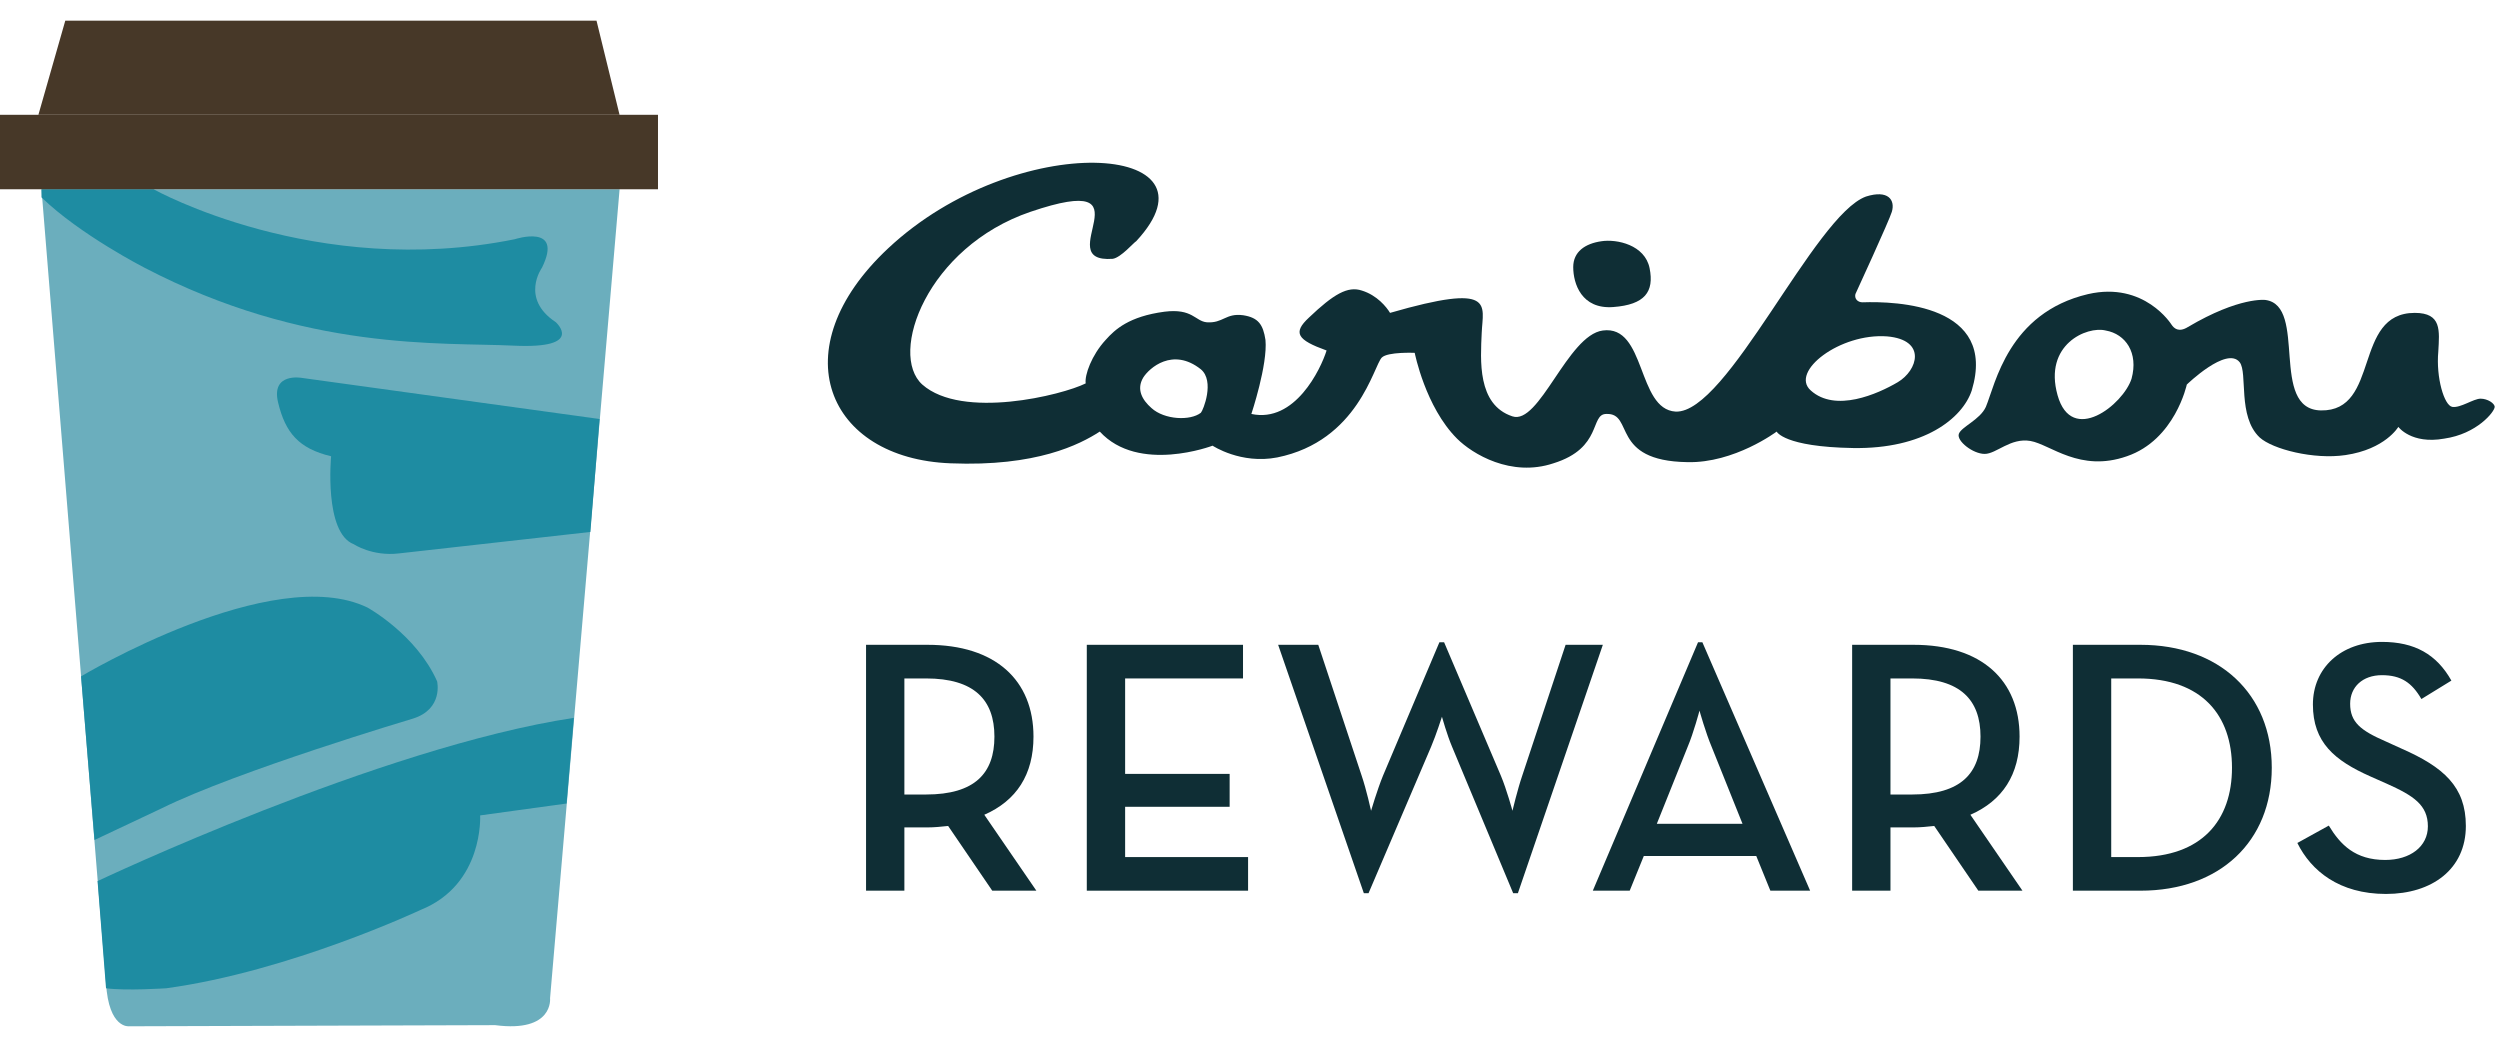
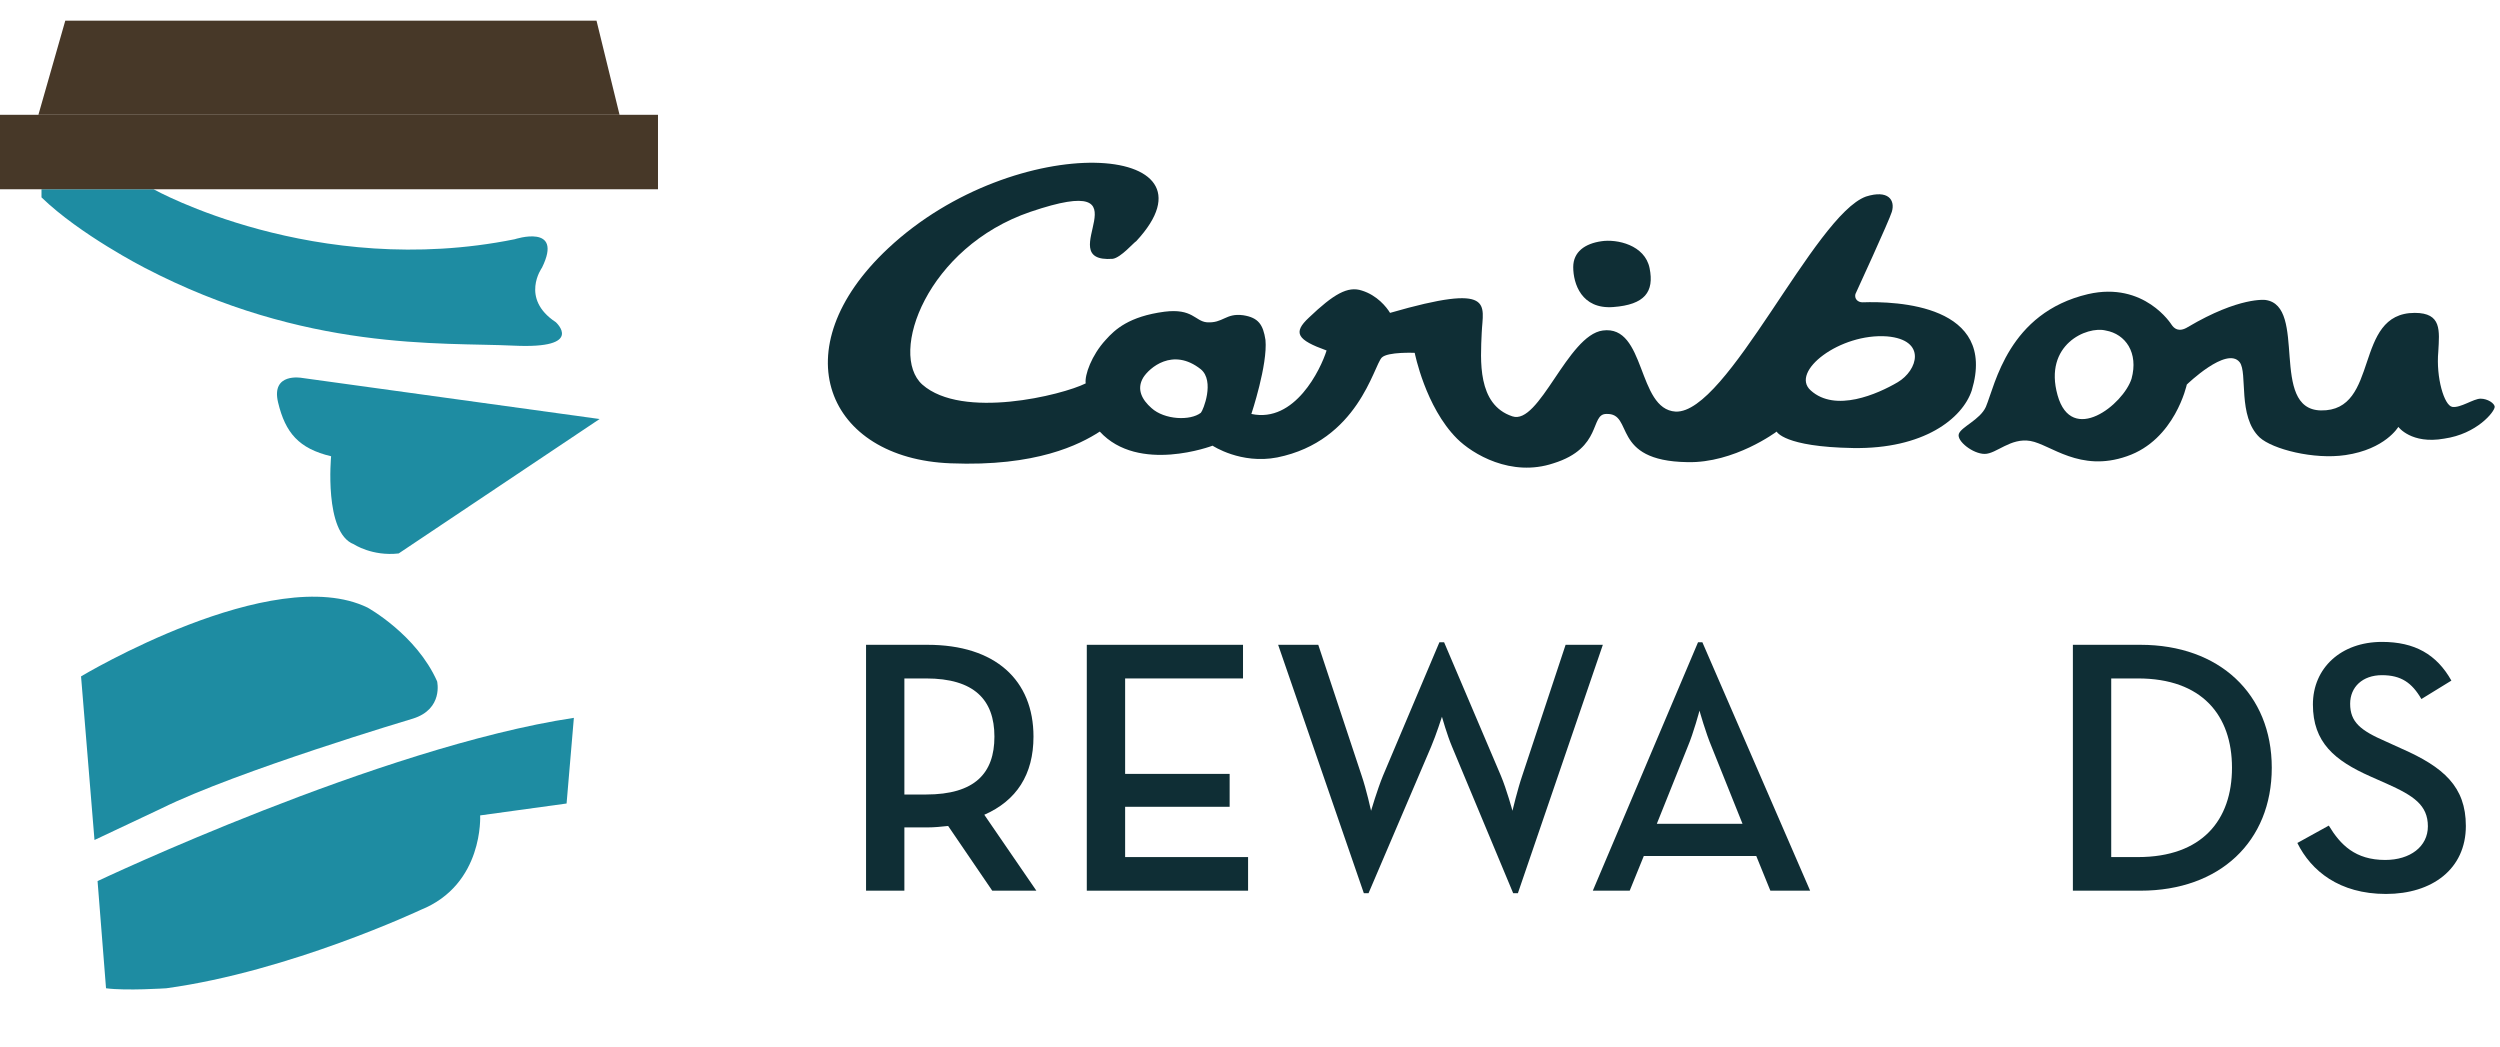
<svg xmlns="http://www.w3.org/2000/svg" width="117" height="49" viewBox="0 0 117 49" fill="none">
  <path fill-rule="evenodd" clip-rule="evenodd" d="M75.497 14.37C76.982 14.26 77.422 13.655 77.202 12.555C76.982 11.455 75.662 11.18 74.947 11.29C74.177 11.4 73.627 11.785 73.627 12.5C73.627 13.27 74.012 14.48 75.497 14.37Z" fill="#0F2E35" />
  <path d="M87.163 14.148C86.943 14.148 86.778 13.983 86.833 13.763C86.833 13.763 88.428 10.298 88.538 9.913C88.703 9.363 88.373 8.868 87.328 9.198C84.908 10.078 80.838 19.373 78.418 19.263C76.603 19.153 77.043 15.193 75.009 15.468C73.359 15.688 72.039 19.923 70.774 19.483C69.124 18.933 69.289 16.843 69.344 15.578C69.399 14.258 70.004 13.213 65.054 14.643C64.889 14.368 64.449 13.818 63.734 13.598C63.074 13.378 62.414 13.763 61.259 14.863C60.489 15.578 60.709 15.908 62.084 16.403C61.809 17.283 60.599 19.813 58.564 19.373C58.564 19.373 59.334 17.063 59.224 15.908C59.114 15.193 58.894 14.863 58.179 14.753C57.355 14.643 57.245 15.138 56.474 15.083C55.925 15.028 55.815 14.423 54.495 14.588C52.845 14.808 52.185 15.413 51.745 15.908C51.085 16.623 50.755 17.558 50.81 17.943C49.71 18.493 45.035 19.648 43.165 17.998C41.57 16.568 43.385 11.563 48.225 9.913C54.055 7.933 49.05 12.333 52.075 12.113C52.46 12.058 53.065 11.343 53.175 11.288C57.465 6.669 47.565 6.009 41.57 11.618C36.511 16.348 38.71 21.463 44.485 21.683C48.5 21.848 50.535 20.803 51.47 20.198C53.285 22.178 56.749 20.858 56.749 20.858C56.749 20.858 58.069 21.738 59.774 21.408C63.569 20.638 64.284 17.118 64.669 16.733C64.944 16.458 66.209 16.513 66.209 16.513C66.209 16.513 66.704 19.043 68.189 20.528C68.904 21.243 70.719 22.343 72.699 21.683C75.009 20.968 74.404 19.373 75.174 19.373C76.493 19.318 75.339 21.573 78.968 21.628C81.168 21.683 83.148 20.198 83.148 20.198C83.148 20.198 83.478 20.913 86.723 20.968C90.023 21.023 91.838 19.593 92.278 18.273C93.488 14.258 88.758 14.093 87.163 14.148ZM56.2 19.318C55.705 19.703 54.495 19.648 53.89 19.098C53.45 18.713 53.175 18.218 53.505 17.668C53.78 17.228 54.88 16.238 56.2 17.283C56.859 17.833 56.309 19.208 56.2 19.318ZM88.813 17.888C87.878 18.438 85.898 19.318 84.743 18.273C83.753 17.393 86.118 15.578 88.318 15.743C90.188 15.908 89.748 17.338 88.813 17.888Z" fill="#0F2E35" />
  <path d="M116.091 18.658C115.761 18.658 115.157 19.098 114.772 19.043C114.387 18.988 114.002 17.668 114.112 16.458C114.167 15.468 114.277 14.643 113.012 14.643C110.097 14.643 111.417 19.263 108.612 19.208C106.192 19.153 108.007 14.313 106.027 14.039C106.027 14.039 104.817 13.873 102.397 15.303C101.957 15.578 101.737 15.358 101.627 15.193C101.627 15.193 100.362 13.159 97.722 13.764C93.983 14.643 93.378 17.998 92.938 19.043C92.663 19.648 91.783 19.978 91.673 20.308C91.563 20.638 92.333 21.243 92.883 21.243C93.433 21.243 94.093 20.473 95.028 20.638C95.963 20.803 97.337 22.123 99.537 21.353C101.792 20.583 102.342 17.998 102.342 17.998C102.342 17.998 104.212 16.183 104.817 16.953C105.202 17.448 104.707 19.483 105.752 20.473C106.357 21.023 108.282 21.518 109.767 21.298C111.637 21.023 112.242 19.978 112.242 19.978C112.242 19.978 112.847 20.803 114.387 20.528C115.926 20.308 116.751 19.263 116.751 19.043C116.751 18.878 116.421 18.658 116.091 18.658ZM99.757 17.723C99.372 18.933 96.952 20.858 96.293 18.493C95.632 16.128 97.667 15.248 98.547 15.468C99.482 15.633 100.087 16.513 99.757 17.723Z" fill="#0F2E35" />
  <path d="M46.065 38.131L48.502 41.684H46.437L44.373 38.655C44.051 38.689 43.73 38.723 43.408 38.723H42.325V41.684H40.531V30.177H43.408C46.59 30.177 48.367 31.835 48.367 34.475C48.367 36.252 47.571 37.471 46.065 38.131ZM42.325 37.183H43.34C45.625 37.183 46.539 36.184 46.539 34.475C46.539 32.749 45.591 31.751 43.34 31.751H42.325V37.183Z" fill="#0F2E35" />
  <path d="M50.862 41.684V30.177H58.173V31.751H52.656V36.218H57.547V37.758H52.656V40.111H58.41V41.684H50.862Z" fill="#0F2E35" />
  <path d="M63.828 41.803L59.817 30.177H61.695L63.726 36.303C63.946 36.946 64.166 37.944 64.166 37.944C64.166 37.944 64.454 36.963 64.724 36.303L67.364 30.058H67.584L70.241 36.303C70.512 36.946 70.783 37.944 70.783 37.944C70.783 37.944 71.02 36.946 71.24 36.303L73.27 30.177H75.013L71.037 41.803H70.817L67.957 34.949C67.72 34.391 67.483 33.544 67.483 33.544C67.483 33.544 67.212 34.391 66.975 34.949L64.047 41.803H63.828Z" fill="#0F2E35" />
  <path d="M74.544 41.684L79.468 30.058H79.671L84.714 41.684H82.853L82.193 40.06H76.93L76.27 41.684H74.544ZM77.539 38.554H81.55L80.111 34.966C79.823 34.289 79.536 33.257 79.536 33.257C79.536 33.257 79.265 34.289 78.977 34.966L77.539 38.554Z" fill="#0F2E35" />
-   <path d="M92.214 38.131L94.651 41.684H92.586L90.522 38.655C90.2 38.689 89.879 38.723 89.557 38.723H88.474V41.684H86.68V30.177H89.557C92.739 30.177 94.516 31.835 94.516 34.475C94.516 36.252 93.72 37.471 92.214 38.131ZM88.474 37.183H89.49C91.774 37.183 92.688 36.184 92.688 34.475C92.688 32.749 91.74 31.751 89.49 31.751H88.474V37.183Z" fill="#0F2E35" />
  <path d="M97.011 41.684V30.177H100.176C103.865 30.177 106.319 32.478 106.319 35.931C106.319 39.383 103.882 41.684 100.176 41.684H97.011ZM98.805 40.111H100.057C103.053 40.111 104.457 38.384 104.457 35.931C104.457 33.477 103.053 31.751 100.057 31.751H98.805V40.111Z" fill="#0F2E35" />
  <path d="M111.662 41.837C109.479 41.837 108.159 40.754 107.516 39.451L108.988 38.638C109.53 39.535 110.224 40.246 111.628 40.246C112.796 40.246 113.625 39.62 113.625 38.672C113.625 37.674 112.948 37.234 111.696 36.675L110.934 36.337C109.259 35.592 108.244 34.746 108.244 32.969C108.244 31.26 109.564 30.041 111.476 30.041C112.999 30.041 114.031 30.617 114.725 31.852L113.321 32.715C112.881 31.954 112.373 31.598 111.476 31.598C110.562 31.598 109.987 32.157 109.987 32.935C109.987 33.798 110.478 34.188 111.645 34.695L112.39 35.034C114.353 35.897 115.402 36.811 115.402 38.655C115.402 40.669 113.828 41.837 111.662 41.837Z" fill="#0F2E35" />
  <g clip-path="url(#clip0_242_1562)">
-     <path d="M28.997 8.859L25.743 46.718C25.743 46.718 25.922 48.336 23.172 47.977L6.04 48.03C6.04 48.03 5.088 48.156 4.962 46.017L1.942 8.859H28.997Z" fill="#6BAEBD" />
    <path d="M7.191 8.859C7.191 8.859 14.741 13.084 24.089 11.196C24.089 11.196 26.39 10.441 25.365 12.527C25.365 12.527 24.323 13.965 26.012 15.079C26.012 15.079 27.415 16.338 24.035 16.176C20.655 16.014 14.31 16.463 6.759 12.527C6.759 12.527 3.739 10.981 1.942 9.237V8.859H7.191Z" fill="#1E8CA2" />
-     <path d="M28.061 19.61L14.129 17.686C14.129 17.686 12.673 17.416 13.015 18.837C13.356 20.257 13.986 20.994 15.496 21.353C15.496 21.353 15.154 24.93 16.556 25.47C16.556 25.47 17.419 26.045 18.659 25.901C19.9 25.758 27.63 24.895 27.63 24.895L28.061 19.61Z" fill="#1E8CA2" />
+     <path d="M28.061 19.61L14.129 17.686C14.129 17.686 12.673 17.416 13.015 18.837C13.356 20.257 13.986 20.994 15.496 21.353C15.496 21.353 15.154 24.93 16.556 25.47C16.556 25.47 17.419 26.045 18.659 25.901L28.061 19.61Z" fill="#1E8CA2" />
    <path d="M3.793 31.654C3.793 31.654 12.763 26.279 17.203 28.436C17.203 28.436 19.487 29.694 20.457 31.887C20.457 31.887 20.763 33.181 19.325 33.631C19.325 33.631 11.11 36.076 7.55 37.837L4.422 39.312L3.793 31.654Z" fill="#1E8CA2" />
    <path d="M4.566 41.235C4.566 41.235 17.815 34.961 26.857 33.595L26.516 37.604L22.471 38.161C22.471 38.161 22.651 41.397 19.684 42.584C19.684 42.584 13.572 45.46 7.784 46.251C7.784 46.251 5.896 46.377 4.962 46.251L4.566 41.235Z" fill="#1E8CA2" />
    <path d="M30.794 5.372H0V8.859H30.794V5.372Z" fill="#473828" />
    <path d="M27.917 0.968H3.055L1.797 5.372H28.995L27.917 0.968Z" fill="#473828" />
  </g>
  <defs>
    <clipPath id="clip0_242_1562">
      <rect width="30.794" height="47.063" fill="white" transform="translate(0 0.968)" />
    </clipPath>
  </defs>
</svg>